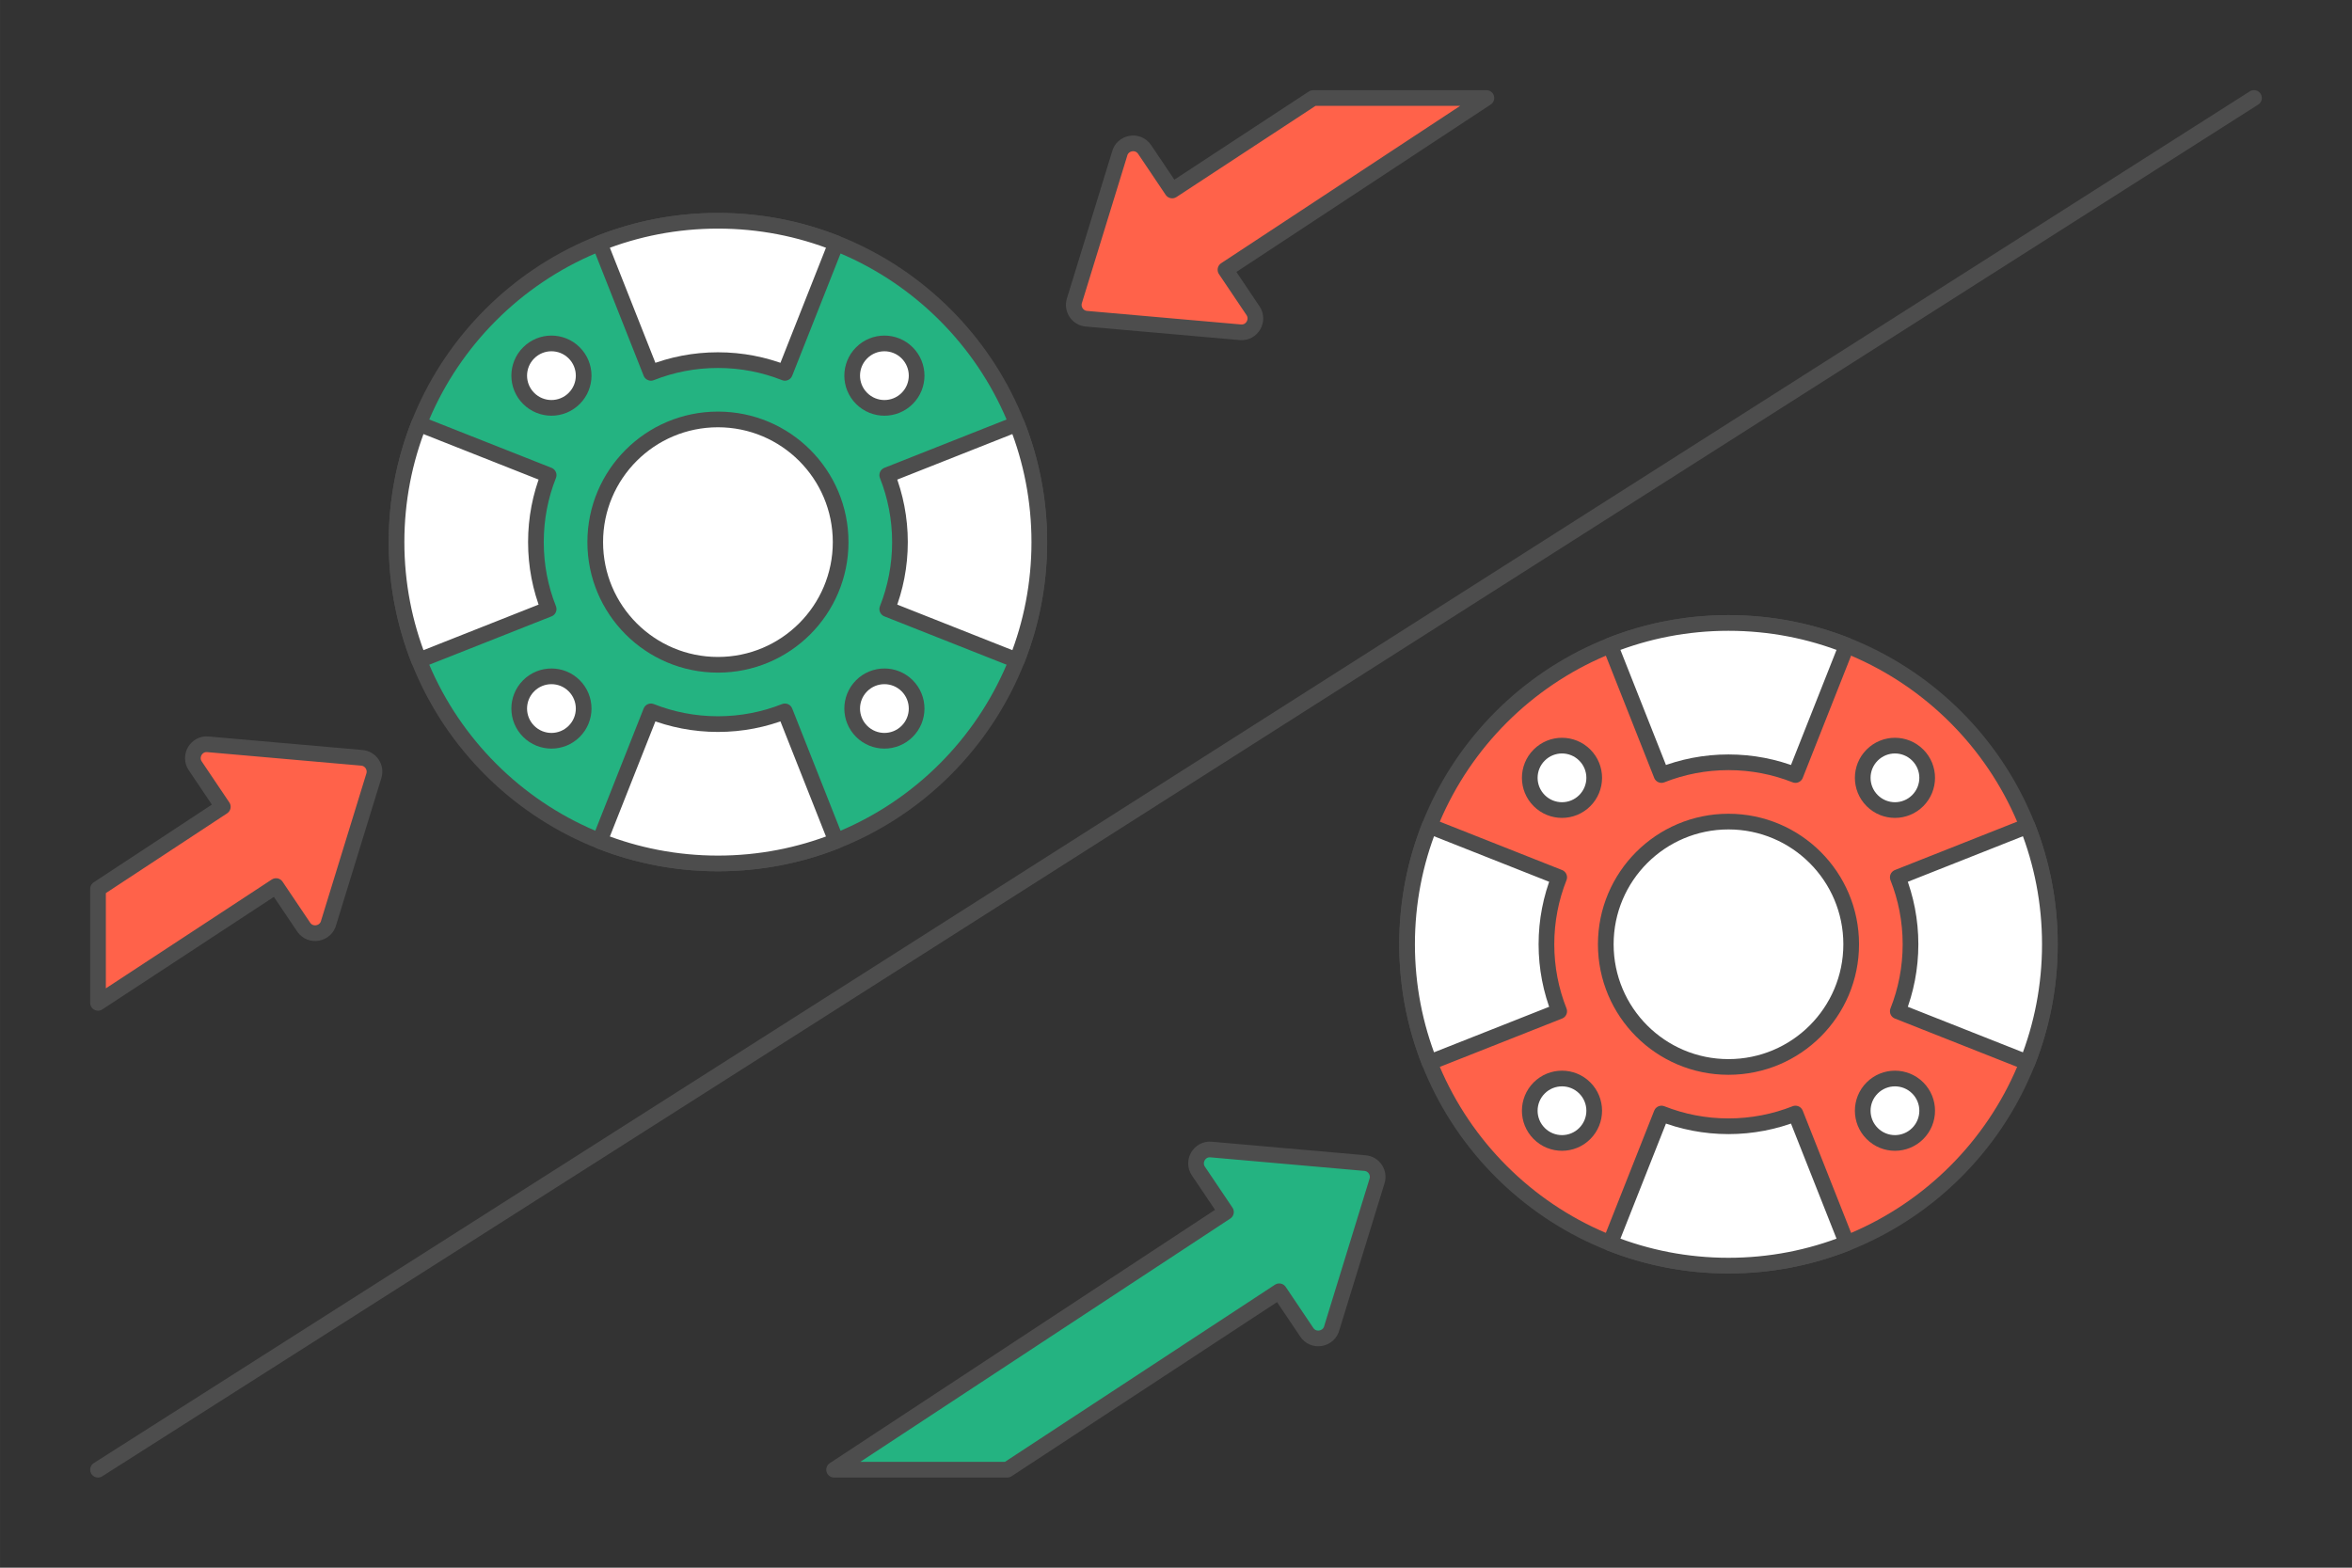
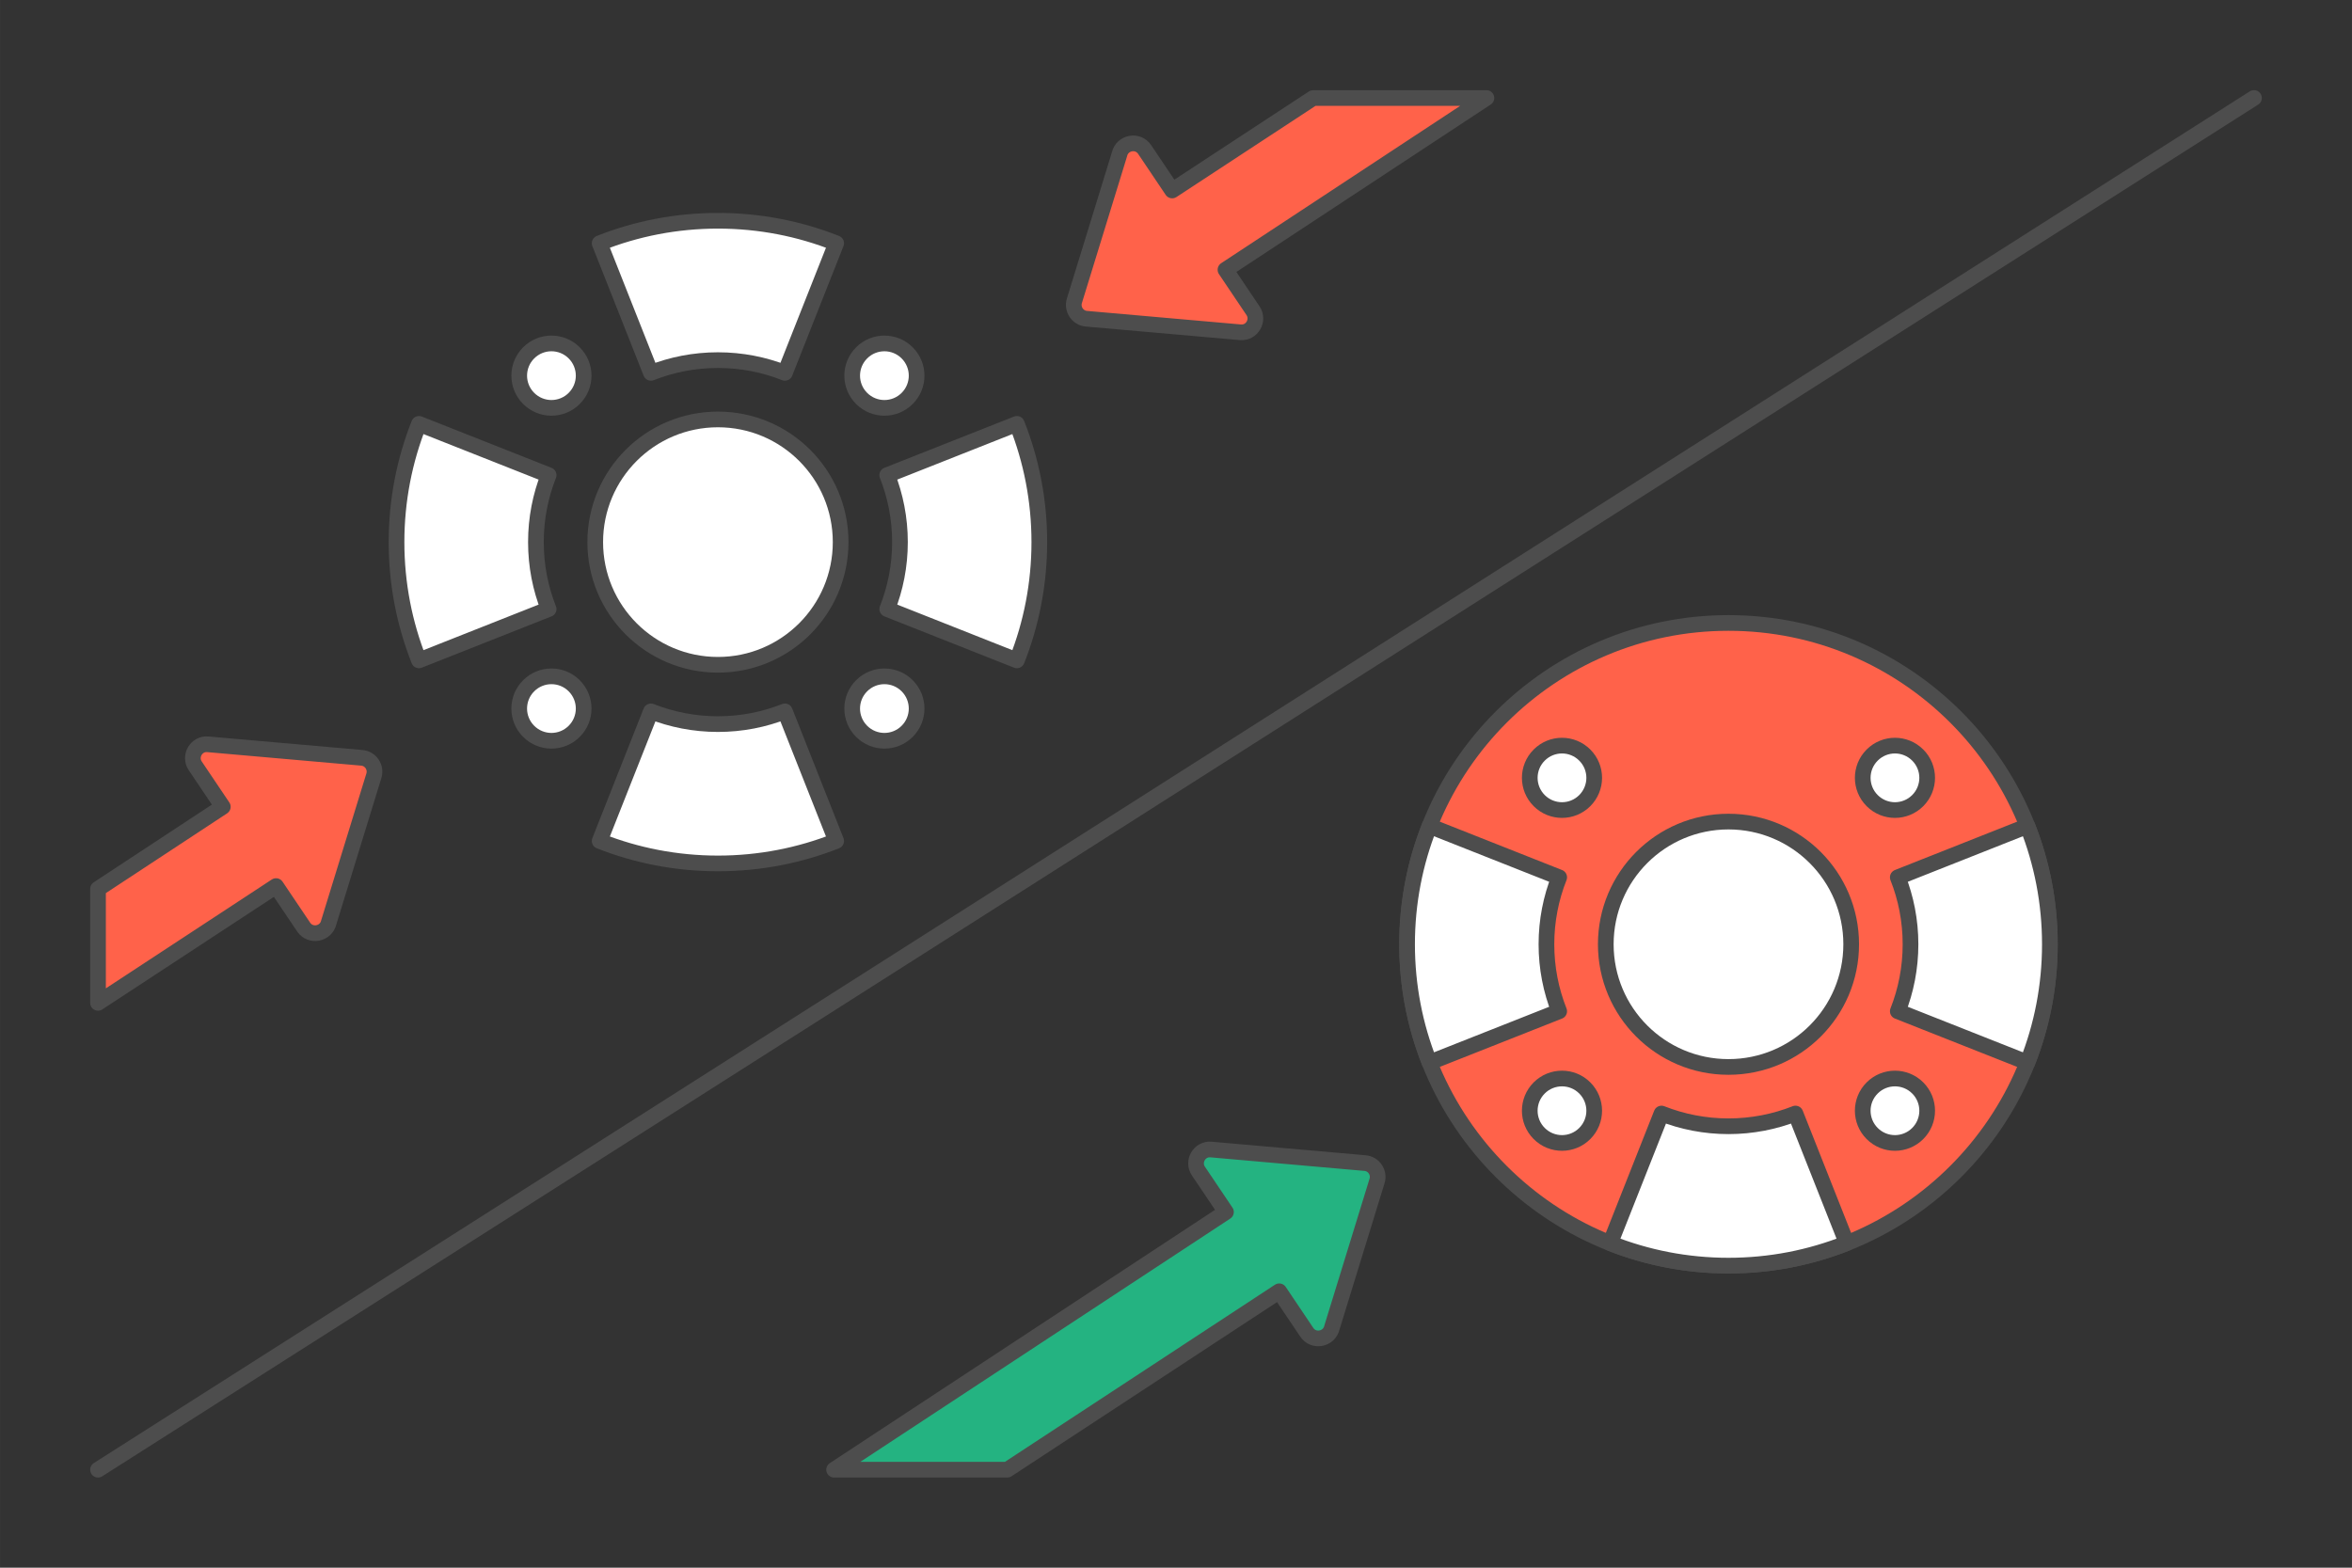
<svg xmlns="http://www.w3.org/2000/svg" xml:space="preserve" width="300px" height="200px" version="1.1" style="shape-rendering:geometricPrecision; text-rendering:geometricPrecision; image-rendering:optimizeQuality; fill-rule:evenodd; clip-rule:evenodd" viewBox="0 0 7228.3 4818.9">
  <rect x="0" y="0" width="7228.3" height="4818.9" fill="#333333" stroke="none" />
  <defs>
    <style type="text/css">
   
    .str0 {stroke:#4D4D4D;stroke-width:48.2;stroke-linecap:round;stroke-linejoin:round;stroke-miterlimit:2.613}
    .fil0 {fill:none}
    .fil3 {fill:#24B381}
    .fil1 {fill:#FF624A}
    .fil2 {fill:white}
   
  </style>
  </defs>
  <g id="Layer_x0020_1">
    <g id="_2224690814176">
      <g>
        <g>
          <g>
            <polygon class="fil0" points="7228.3,4818.9 0,4818.9 0,0 7228.3,0 " />
          </g>
        </g>
      </g>
      <line class="fil0 str0" x1="6927.1" y1="301.2" x2="301.2" y2="4517.7" />
      <g>
        <path class="fil1 str0" d="M5312 3890.4c-545.5,0 -987.7,-442.3 -987.7,-987.8 0,-545.5 442.2,-987.7 987.7,-987.7 545.6,0 987.8,442.2 987.8,987.7 0,545.5 -442.2,987.8 -987.8,987.8z" />
        <path class="fil2 str0" d="M5893.7 3484.3c-38.7,38.7 -101.3,38.7 -140,0 -38.7,-38.7 -38.7,-101.4 0,-140.1 38.7,-38.6 101.3,-38.6 140,0 38.7,38.7 38.7,101.4 0,140.1z" />
        <path class="fil2 str0" d="M4870.4 2461c-38.6,38.7 -101.3,38.7 -140,0 -38.7,-38.7 -38.7,-101.4 0,-140 38.7,-38.7 101.4,-38.7 140,0 38.7,38.6 38.7,101.3 0,140z" />
        <path class="fil2 str0" d="M5893.7 2321c38.7,38.6 38.7,101.3 0,140 -38.7,38.7 -101.3,38.7 -140,0 -38.7,-38.7 -38.7,-101.4 0,-140 38.7,-38.7 101.3,-38.7 140,0z" />
        <path class="fil2 str0" d="M4870.4 3344.2c38.7,38.7 38.7,101.4 0,140.1 -38.6,38.7 -101.3,38.7 -140,0 -38.7,-38.7 -38.7,-101.4 0,-140.1 38.7,-38.6 101.4,-38.6 140,0z" />
        <path class="fil2 str0" d="M5312 3279.7c-208.2,0 -377,-168.8 -377,-377.1 0,-208.2 168.8,-377.1 377,-377.1 208.3,0 377.2,168.9 377.2,377.1 0,208.3 -168.9,377.1 -377.2,377.1z" />
        <path class="fil2 str0" d="M4948.6 3821.3l157.6 -398.4c63.7,25.2 133.2,39.1 205.8,39.1 72.7,0 142.2,-13.9 205.9,-39.1l157.6 398.4c-112.5,44.6 -235.1,69.1 -363.5,69.1 -128.3,0 -250.9,-24.5 -363.4,-69.1z" />
        <path class="fil2 str0" d="M6230.8 3266.1l-398.4 -157.6c25.2,-63.7 39.1,-133.2 39.1,-205.9 0,-72.7 -13.9,-142.1 -39.1,-205.8l398.4 -157.7c44.5,112.5 69,235.2 69,363.5 0,128.4 -24.5,251 -69,363.5z" />
-         <path class="fil2 str0" d="M4948.6 1983.9l157.6 398.4c63.7,-25.2 133.2,-39.1 205.8,-39.1 72.7,0 142.2,13.9 205.9,39.1l157.6 -398.4c-112.5,-44.5 -235.1,-69 -363.5,-69 -128.3,0 -250.9,24.5 -363.4,69z" />
        <path class="fil2 str0" d="M4393.3 3266.1l398.5 -157.6c-25.3,-63.7 -39.2,-133.2 -39.2,-205.9 0,-72.7 13.9,-142.1 39.2,-205.8l-398.5 -157.7c-44.5,112.5 -69,235.2 -69,363.5 0,128.4 24.5,251 69,363.5z" />
      </g>
      <g>
-         <path class="fil3 str0" d="M2206.4 2654.1c-545.6,0 -987.8,-442.2 -987.8,-987.7 0,-545.6 442.2,-987.8 987.8,-987.8 545.5,0 987.7,442.2 987.7,987.8 0,545.5 -442.2,987.7 -987.7,987.7z" />
        <path class="fil2 str0" d="M2788 2248c-38.6,38.7 -101.3,38.7 -140,0 -38.7,-38.6 -38.7,-101.3 0,-140 38.7,-38.7 101.4,-38.7 140,0 38.7,38.7 38.7,101.4 0,140z" />
        <path class="fil2 str0" d="M1764.7 1224.7c-38.6,38.7 -101.3,38.7 -140,0 -38.7,-38.6 -38.7,-101.3 0,-140 38.7,-38.7 101.4,-38.7 140,0 38.7,38.7 38.7,101.4 0,140z" />
        <path class="fil2 str0" d="M2788 1084.7c38.7,38.7 38.7,101.4 0,140 -38.6,38.7 -101.3,38.7 -140,0 -38.7,-38.6 -38.7,-101.3 0,-140 38.7,-38.7 101.4,-38.7 140,0z" />
        <path class="fil2 str0" d="M1764.7 2108c38.7,38.7 38.7,101.4 0,140 -38.6,38.7 -101.3,38.7 -140,0 -38.7,-38.6 -38.7,-101.3 0,-140 38.7,-38.7 101.4,-38.7 140,0z" />
        <path class="fil2 str0" d="M2206.4 2043.5c-208.3,0 -377.1,-168.9 -377.1,-377.1 0,-208.3 168.8,-377.1 377.1,-377.1 208.2,0 377.1,168.8 377.1,377.1 0,208.2 -168.9,377.1 -377.1,377.1z" />
        <path class="fil2 str0" d="M1842.9 2585.1l157.6 -398.4c63.7,25.2 133.2,39.1 205.9,39.1 72.7,0 142.1,-13.9 205.8,-39.1l157.6 398.4c-112.4,44.5 -235.1,69 -363.4,69 -128.4,0 -251,-24.5 -363.5,-69z" />
        <path class="fil2 str0" d="M3125.1 2029.9l-398.4 -157.7c25.2,-63.7 39.1,-133.1 39.1,-205.8 0,-72.7 -13.9,-142.2 -39.1,-205.9l398.4 -157.6c44.5,112.5 69,235.1 69,363.5 0,128.3 -24.5,251 -69,363.5z" />
        <path class="fil2 str0" d="M1842.9 747.7l157.6 398.4c63.7,-25.2 133.2,-39.1 205.9,-39.1 72.7,0 142.1,13.9 205.8,39.1l157.6 -398.4c-112.4,-44.6 -235.1,-69.1 -363.4,-69.1 -128.4,0 -251,24.5 -363.5,69.1z" />
        <path class="fil2 str0" d="M1287.6 2029.9l398.5 -157.7c-25.3,-63.7 -39.1,-133.1 -39.1,-205.8 0,-72.7 13.8,-142.2 39.1,-205.9l-398.5 -157.6c-44.5,112.5 -69,235.1 -69,363.5 0,128.3 24.5,251 69,363.5z" />
      </g>
      <path class="fil3 str0" d="M3095.6 4517.7l835.8 -548.4 84.7 126c21,31.3 68.9,21.7 77.2,-14.3l138.7 -450.7c4.1,-13.2 1.4,-26.6 -5.6,-36.8 -7,-10.3 -18.5,-17.5 -32.2,-18.4l-472.4 -41.6c-35.7,-3.1 -58.5,37 -38.8,66.2 28.2,42 56.4,84 84.7,125.9l-1204.3 792.1 532.2 0z" />
      <path class="fil1 str0" d="M4035.9 301.2l-433.5 284.3 -84.6 -125.9c-21.1,-31.3 -68.9,-21.7 -77.2,14.2l-138.7 450.8c-4.1,13.2 -1.4,26.5 5.6,36.8 7,10.3 18.5,17.5 32.1,18.4l472.4 41.6c35.8,3.1 58.5,-37 38.9,-66.2 -28.2,-42 -56.5,-84 -84.7,-126l801.9 -528 -532.2 0z" />
      <path class="fil1 str0" d="M301.2 3082.7l547.2 -359 84.7 125.9c21.1,31.3 68.9,21.7 77.2,-14.2l138.7 -450.8c4.1,-13.2 1.4,-26.5 -5.6,-36.8 -7,-10.2 -18.5,-17.5 -32.1,-18.4l-472.5 -41.5c-35.7,-3.2 -58.5,37 -38.8,66.2 28.2,41.9 56.5,83.9 84.7,125.9l-383.5 252.3 0 350.4z" />
    </g>
  </g>
</svg>